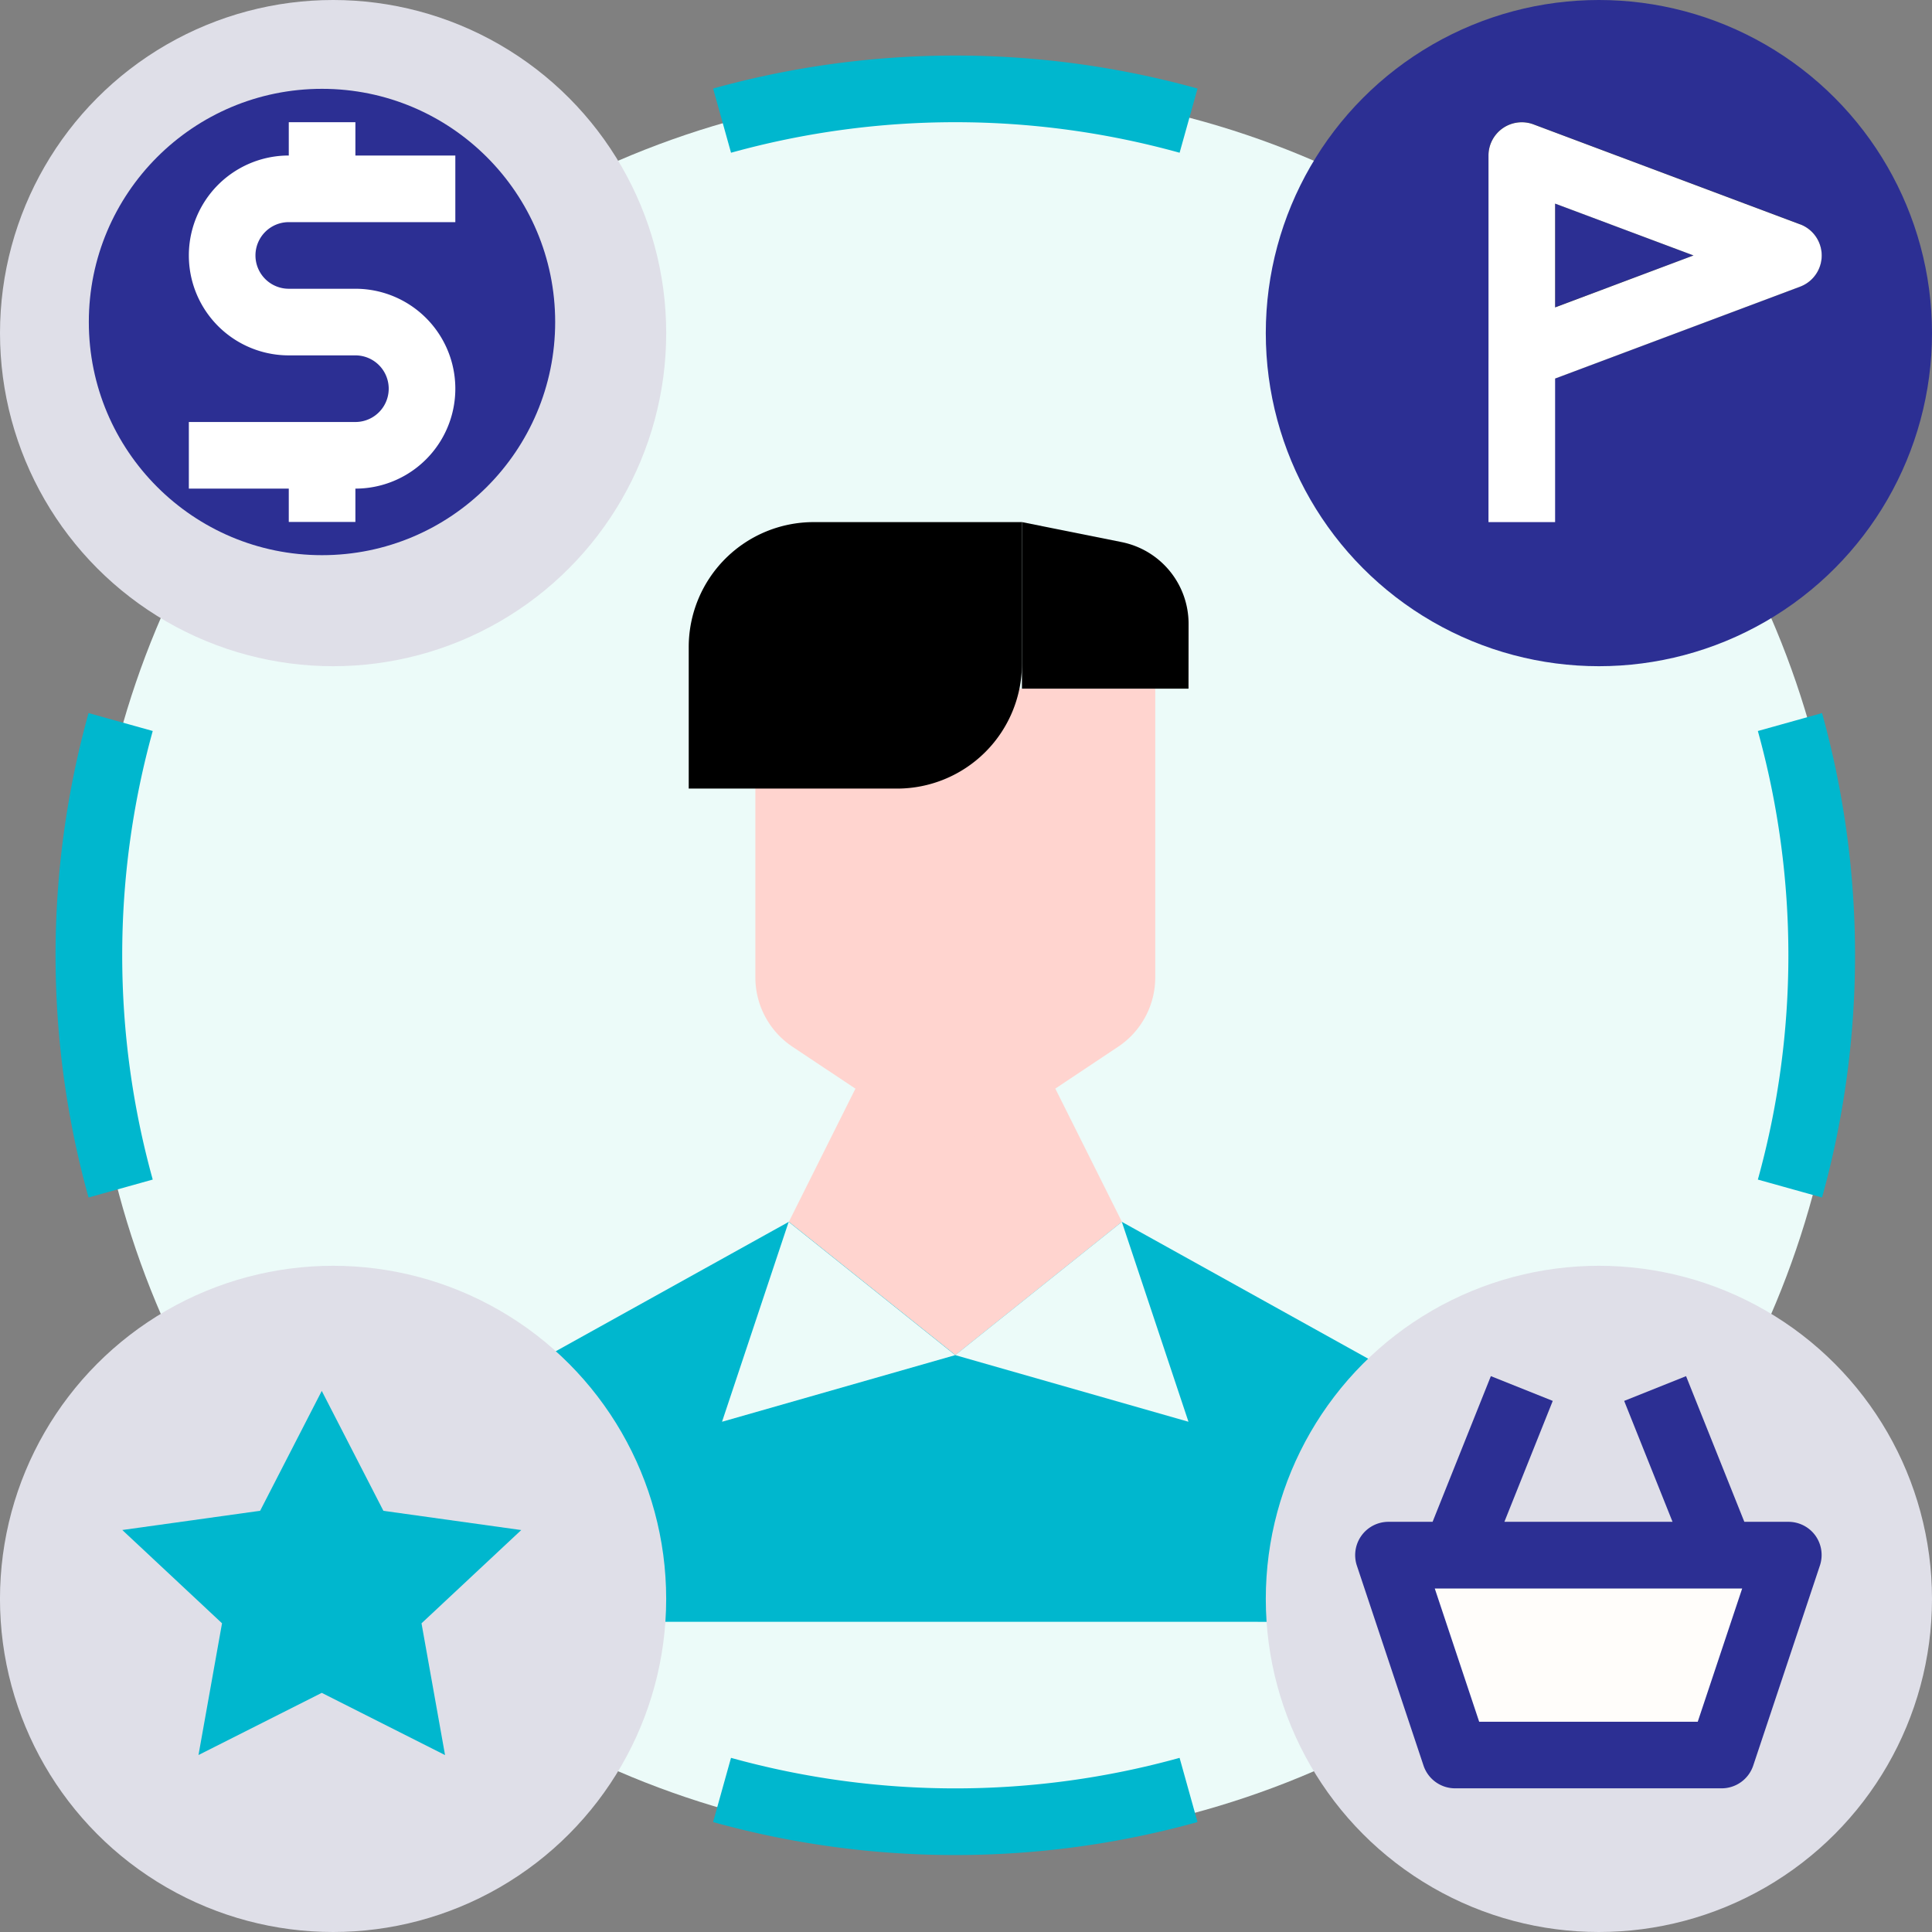
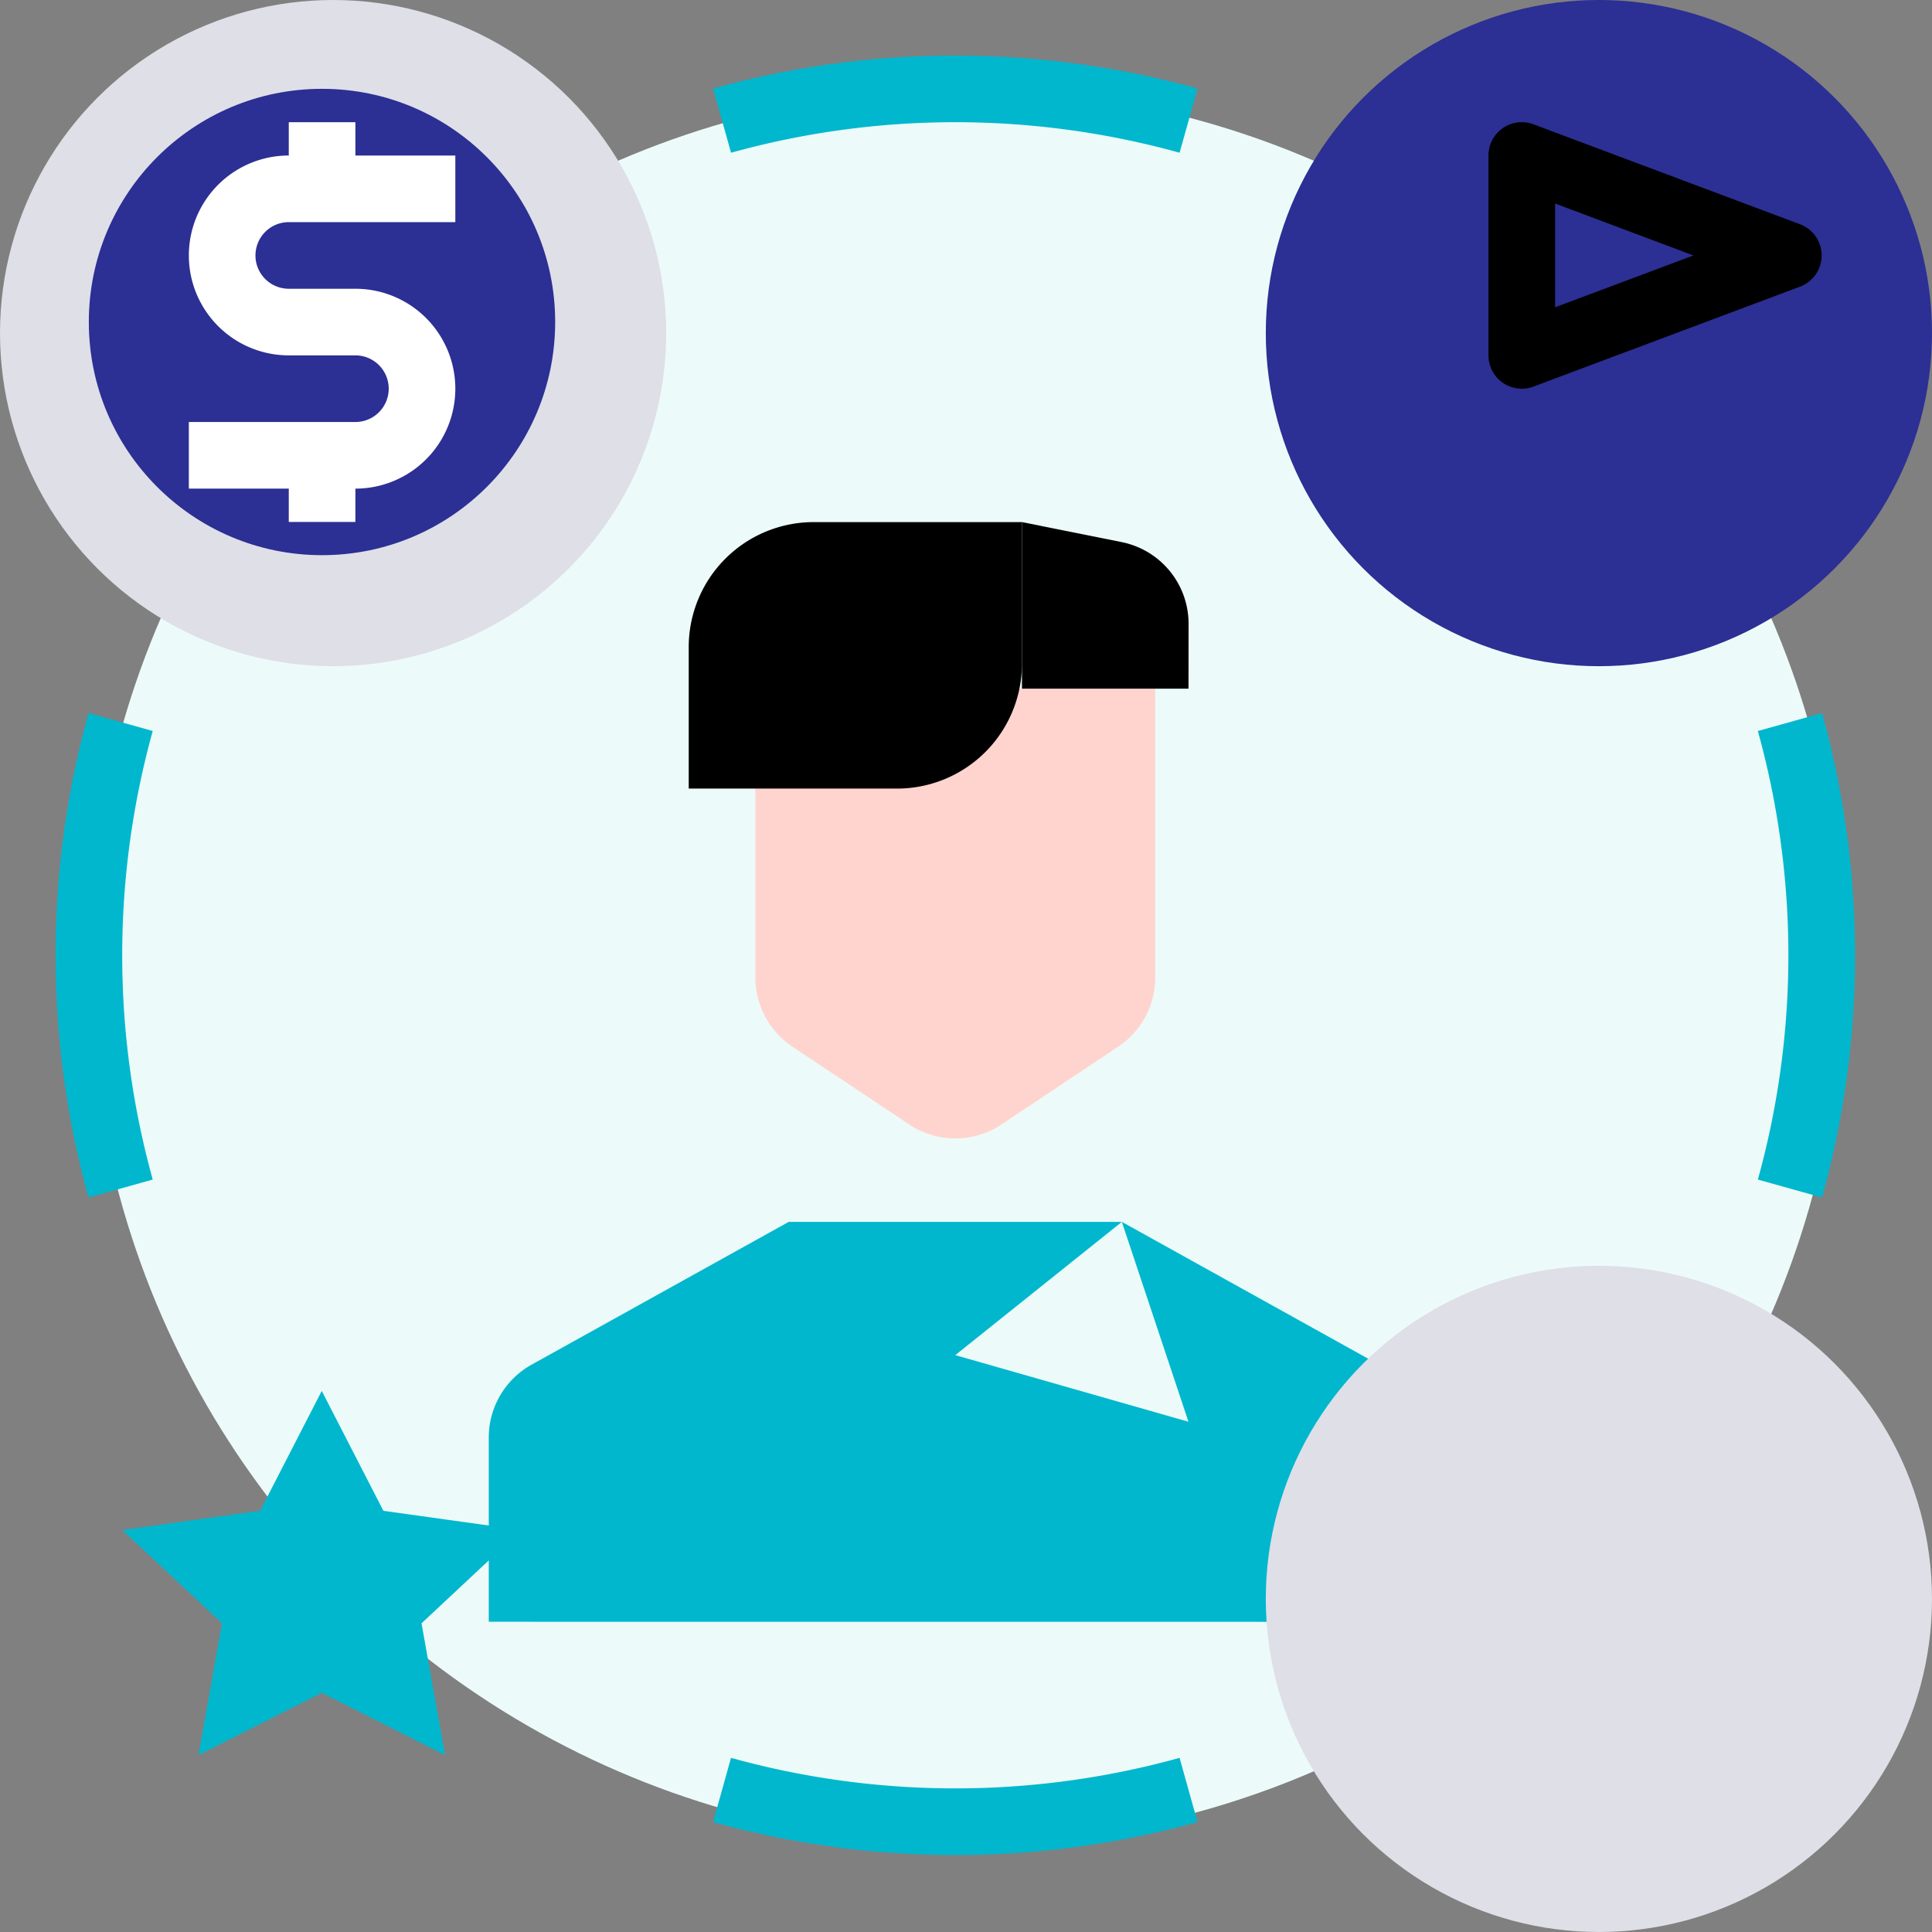
<svg xmlns="http://www.w3.org/2000/svg" width="87" height="87" viewBox="0 0 87 87">
  <rect x="0" y="0" width="87" height="87" fill="#808080" stroke="none" />
  <g id="_001-consumer" data-name="001-consumer" transform="translate(-18 -18)">
    <circle id="Ellipse_21" data-name="Ellipse 21" cx="39.5" cy="39.5" r="39.5" transform="translate(22 22)" fill="#ecfbf9" />
    <path id="Path_481" data-name="Path 481" d="M41.485,219.664a40.789,40.789,0,0,1,0-21.815l2.891.807a37.787,37.787,0,0,0,0,20.2Z" transform="translate(-19.498 -147.739)" fill="#00b7ce" />
    <path id="Path_482" data-name="Path 482" d="M208.758,453.044a40.6,40.6,0,0,1-10.907-1.485l.807-2.891a37.782,37.782,0,0,0,20.2,0l.807,2.891A40.607,40.607,0,0,1,208.758,453.044Z" transform="translate(-147.74 -351.51)" fill="#00b7ce" />
    <path id="Path_483" data-name="Path 483" d="M451.56,219.664l-2.891-.807a37.787,37.787,0,0,0,0-20.2l2.891-.807A40.789,40.789,0,0,1,451.56,219.664Z" transform="translate(-351.511 -147.739)" fill="#00b7ce" />
    <path id="Path_484" data-name="Path 484" d="M218.859,44.376a37.782,37.782,0,0,0-20.2,0l-.807-2.891a40.789,40.789,0,0,1,21.815,0Z" transform="translate(-147.74 -19.498)" fill="#00b7ce" />
    <g id="Group_46" data-name="Group 46" transform="translate(40.01 40.01)">
      <path id="Path_485" data-name="Path 485" d="M144,338.007v-8.3a3.752,3.752,0,0,1,1.93-3.279L157.505,320h15.006l11.576,6.431a3.751,3.751,0,0,1,1.93,3.279v8.3Z" transform="translate(-144 -286.987)" fill="#00b7ce" />
      <g id="Group_45" data-name="Group 45" transform="translate(12.005 9.004)">
-         <path id="Path_487" data-name="Path 487" d="M231.006,294l-7.5,6-7.5-6,3-6h9Z" transform="translate(-214.499 -269.993)" fill="#ffd4cf" />
        <path id="Path_488" data-name="Path 488" d="M226.007,192H208v13a3.751,3.751,0,0,0,1.671,3.121l5.252,3.5a3.752,3.752,0,0,0,4.162,0l5.252-3.5A3.752,3.752,0,0,0,226.007,205Z" transform="translate(-208 -192)" fill="#ffd4cf" />
      </g>
      <path id="Path_489" data-name="Path 489" d="M192,164v-6.378A5.627,5.627,0,0,1,197.627,152h9.379v6.378A5.627,5.627,0,0,1,201.379,164Z" transform="translate(-182.996 -150.499)" />
      <path id="Path_490" data-name="Path 490" d="M279.5,159.5H272V152l4.487.9a3.752,3.752,0,0,1,3.016,3.679Z" transform="translate(-247.99 -150.499)" />
-       <path id="Path_491" data-name="Path 491" d="M203,320l7.5,6L200,329Z" transform="translate(-189.496 -286.987)" fill="#ecfbf9" />
+       <path id="Path_491" data-name="Path 491" d="M203,320l7.5,6Z" transform="translate(-189.496 -286.987)" fill="#ecfbf9" />
      <path id="Path_492" data-name="Path 492" d="M263.5,320l-7.5,6,10.5,3Z" transform="translate(-234.992 -286.987)" fill="#ecfbf9" />
    </g>
    <g id="Group_47" data-name="Group 47" transform="translate(16 16)">
      <circle id="Ellipse_22" data-name="Ellipse 22" cx="15" cy="15" r="15" transform="translate(2 2)" fill="#dfdfe8" />
      <circle id="Ellipse_23" data-name="Ellipse 23" cx="10.5" cy="10.5" r="10.5" transform="translate(6 6)" fill="#2c2f93" />
      <path id="Path_495" data-name="Path 495" d="M76.5,60.5H84v-3H79.5V56h-3v1.5a4.5,4.5,0,0,0,0,9h3a1.5,1.5,0,1,1,0,3H72v3h4.5v1.5h3v-1.5a4.5,4.5,0,0,0,0-9h-3a1.5,1.5,0,0,1,0-3Z" transform="translate(-61.496 -48.497)" fill="#fff" />
    </g>
    <g id="Group_49" data-name="Group 49" transform="translate(73.023 16)">
      <circle id="Ellipse_24" data-name="Ellipse 24" cx="15" cy="15" r="15" transform="translate(1.977 2)" fill="#2c2f93" />
      <g id="Group_48" data-name="Group 48" transform="translate(12.005 7.503)">
        <path id="Path_498" data-name="Path 498" d="M385.5,68a1.5,1.5,0,0,1-1.5-1.5v-9a1.5,1.5,0,0,1,2.027-1.405l12,4.5a1.5,1.5,0,0,1,0,2.81l-12,4.5a1.5,1.5,0,0,1-.527.1Zm1.5-8.339v4.673L393.232,62Z" transform="translate(-384 -56)" />
-         <path id="Path_499" data-name="Path 499" d="M398.032,60.6l-12-4.5A1.5,1.5,0,0,0,384,57.5V74.007h3V67.544l11.031-4.137a1.5,1.5,0,0,0,0-2.81ZM387,64.339V59.666L393.232,62Z" transform="translate(-384 -56)" fill="#fff" />
      </g>
    </g>
    <g id="Group_51" data-name="Group 51" transform="translate(73.023 73.023)">
      <circle id="Ellipse_25" data-name="Ellipse 25" cx="15" cy="15" r="15" transform="translate(1.977 1.977)" fill="#dfdfe8" />
      <g id="Group_50" data-name="Group 50" transform="translate(6.002 6.946)">
-         <path id="Path_501" data-name="Path 501" d="M375.006,409H363l-3-9h18.007Z" transform="translate(-358.499 -391.94)" fill="#fffdfa" />
-         <path id="Path_502" data-name="Path 502" d="M372.725,364.212a1.5,1.5,0,0,0-1.217-.623h-1.985l-2.624-6.56-2.787,1.115,2.178,5.445h-7.572l2.178-5.445-2.787-1.115-2.624,6.56H353.5a1.5,1.5,0,0,0-1.424,1.975l3,9a1.5,1.5,0,0,0,1.424,1.026h12a1.5,1.5,0,0,0,1.424-1.026l3-9A1.5,1.5,0,0,0,372.725,364.212Zm-5.3,8.38h-9.842l-2-6h13.843Z" transform="translate(-351.999 -357.029)" fill="#2c2f93" />
-       </g>
+         </g>
    </g>
    <g id="Group_52" data-name="Group 52" transform="translate(17.989 74.686)">
-       <circle id="Ellipse_26" data-name="Ellipse 26" cx="15" cy="15" r="15" transform="translate(0.01 0.314)" fill="#dfdfe8" />
      <path id="Path_503" data-name="Path 503" d="M65,360.579l2.776,5.4,6.207.866-4.491,4.2,1.06,5.933L65,374.176l-5.551,2.8,1.06-5.933-4.491-4.2,6.207-.866Z" transform="translate(-50.5 -354.631)" fill="#00b7ce" />
    </g>
  </g>
</svg>